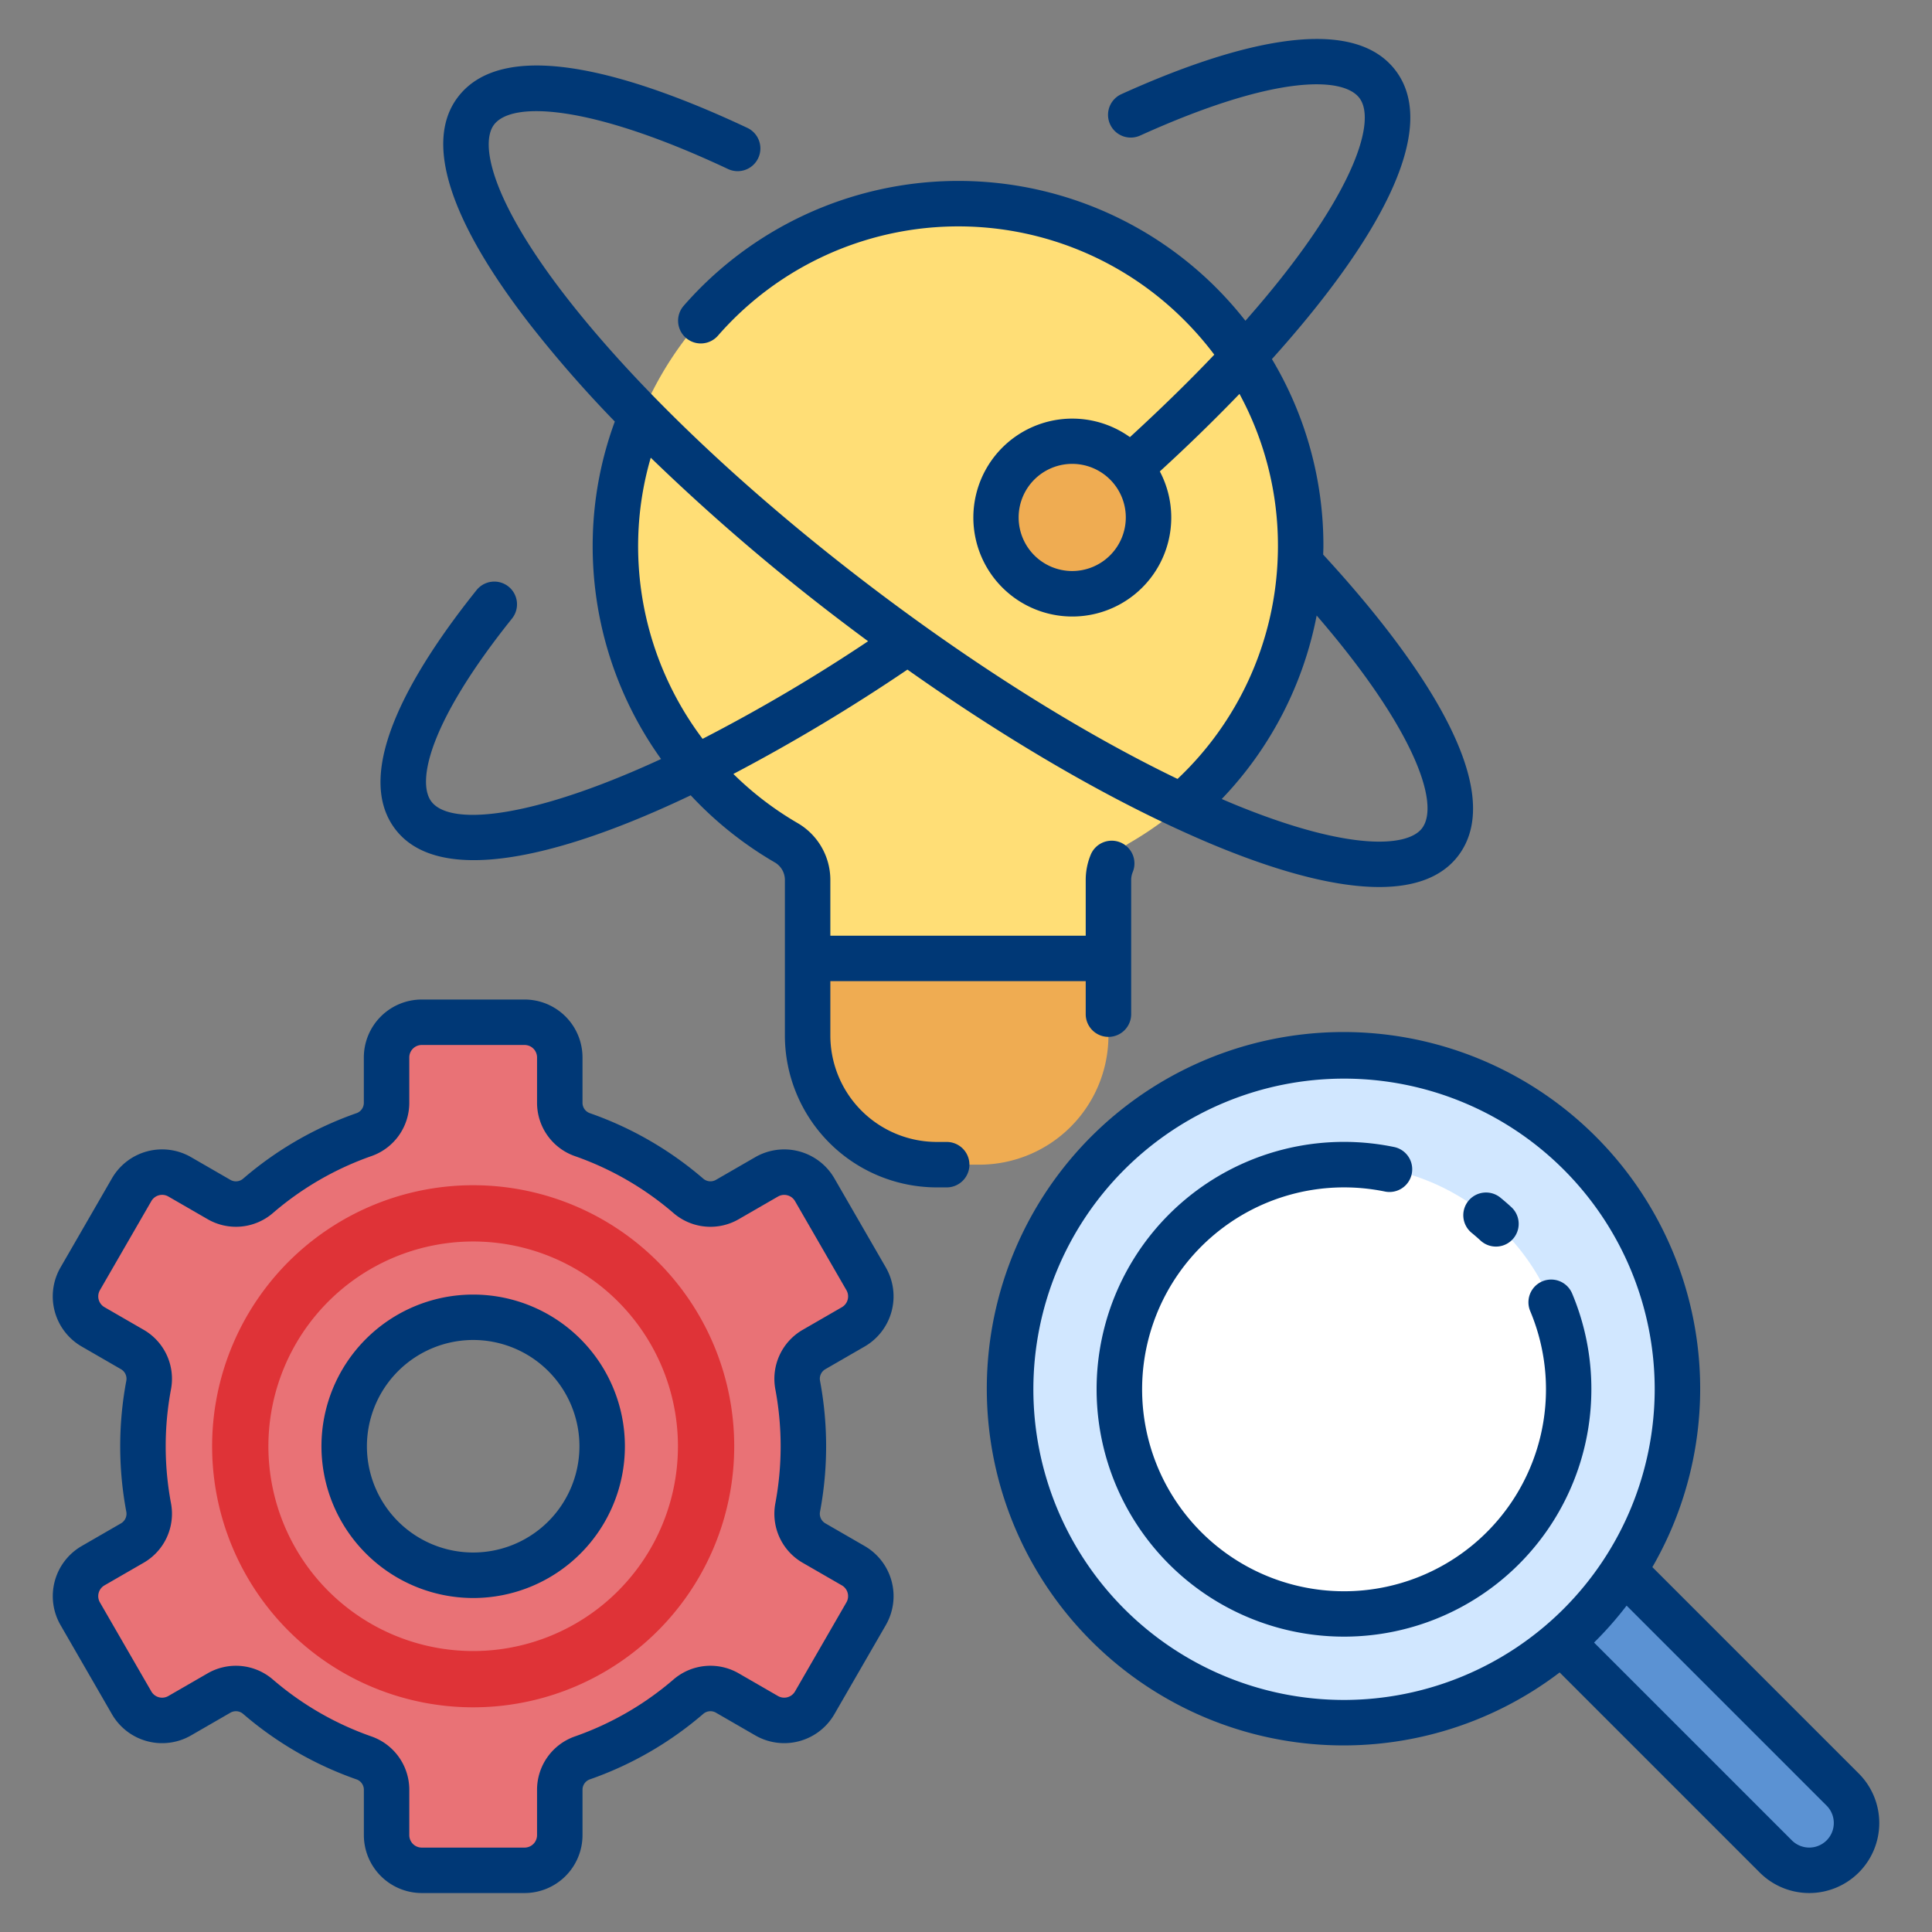
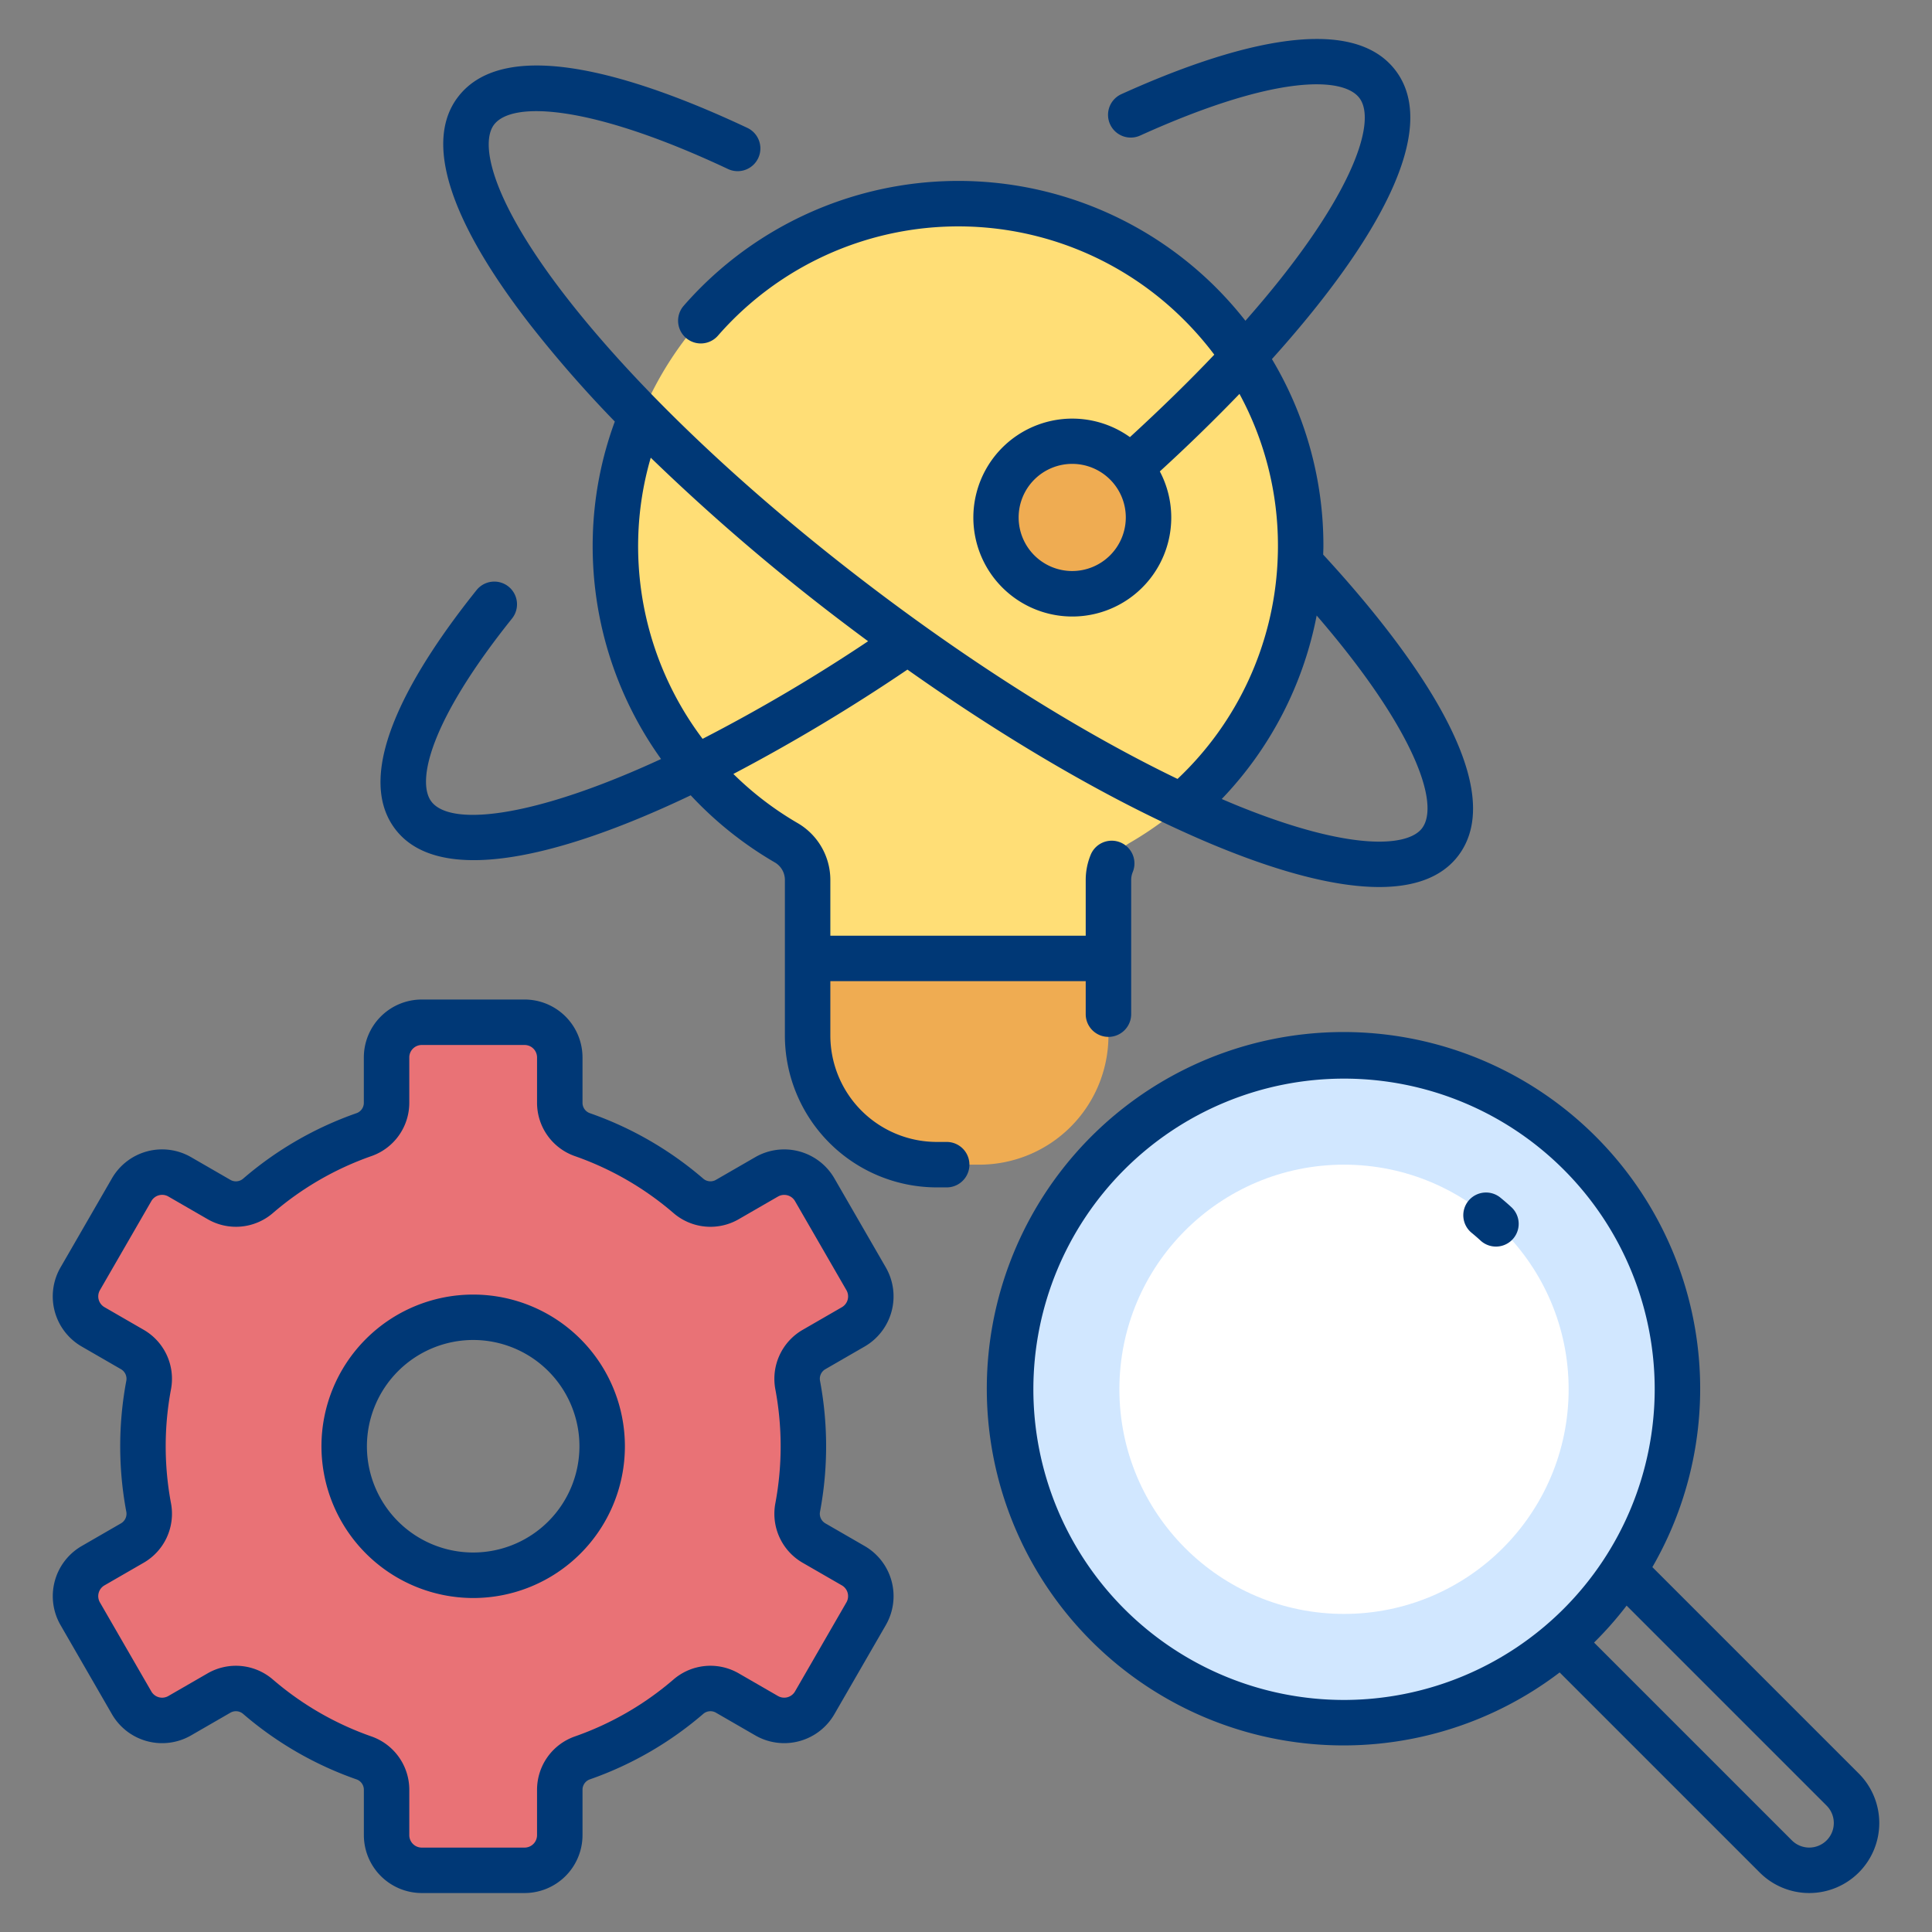
<svg xmlns="http://www.w3.org/2000/svg" version="1.1" width="512" height="512" x="0" y="0" viewBox="0 0 340 340" style="enable-background:new 0 0 512 512" xml:space="preserve" class="">
  <rect x="0" y="0" width="340" height="340" fill="#808080" stroke="none" />
  <g>
    <path fill="#ffde76" d="M228.9 96.141a60.3 60.3 0 1 0-90.5 52.191 7.549 7.549 0 0 1 3.735 6.537v13.8h52.94v-13.794a7.5 7.5 0 0 1 3.681-6.512A60.265 60.265 0 0 0 228.9 96.141z" data-original="#ffde76" />
    <path fill="#efac52" d="M142.128 168.667h52.94v13.571a22.724 22.724 0 0 1-22.724 22.724h-7.492a22.724 22.724 0 0 1-22.724-22.724z" data-original="#efac52" />
    <path fill="#e97276" d="m150.155 275.535-6.892-3.979a5.943 5.943 0 0 1-2.889-6.236 58.423 58.423 0 0 0 0-21.6 5.943 5.943 0 0 1 2.889-6.236l6.892-3.979a6.193 6.193 0 0 0 2.266-8.459l-9.05-15.675a6.192 6.192 0 0 0-8.458-2.266l-6.9 3.983a5.943 5.943 0 0 1-6.847-.617 58.024 58.024 0 0 0-18.707-10.8 5.939 5.939 0 0 1-3.946-5.619v-7.959a6.193 6.193 0 0 0-6.192-6.192H74.22a6.193 6.193 0 0 0-6.192 6.192v7.959a5.939 5.939 0 0 1-3.946 5.619 58.024 58.024 0 0 0-18.707 10.8 5.943 5.943 0 0 1-6.847.617l-6.9-3.983a6.192 6.192 0 0 0-8.458 2.266l-9.05 15.675a6.193 6.193 0 0 0 2.266 8.459l6.892 3.979a5.943 5.943 0 0 1 2.889 6.236 58.423 58.423 0 0 0 0 21.6 5.943 5.943 0 0 1-2.889 6.236l-6.892 3.979a6.193 6.193 0 0 0-2.266 8.459l9.05 15.675a6.192 6.192 0 0 0 8.458 2.266l6.9-3.983a5.943 5.943 0 0 1 6.847.617 58.044 58.044 0 0 0 18.707 10.805 5.937 5.937 0 0 1 3.946 5.618v7.959a6.192 6.192 0 0 0 6.192 6.192h18.1a6.192 6.192 0 0 0 6.192-6.192v-7.959a5.937 5.937 0 0 1 3.946-5.618 58.044 58.044 0 0 0 18.707-10.805 5.943 5.943 0 0 1 6.847-.617l6.9 3.983a6.192 6.192 0 0 0 8.458-2.266l9.05-15.675a6.193 6.193 0 0 0-2.265-8.459zm-66.884 1.689a22.7 22.7 0 1 1 22.7-22.7 22.7 22.7 0 0 1-22.7 22.7z" data-original="#ff8080" class="" />
-     <path fill="#5b92d3" d="m263.614 277.862 11.767-11.767 48.835 48.835a8.32 8.32 0 0 1 0 11.768 8.32 8.32 0 0 1-11.767 0l-48.835-48.836z" data-original="#5b92d3" class="" />
    <circle cx="236.524" cy="244.492" r="58.672" fill="#d1e7ff" data-original="#cae7ff" class="" />
    <circle cx="236.524" cy="244.492" r="39.53" fill="#ffffff" data-original="#ffffff" />
    <circle cx="188.694" cy="91.063" r="13.428" fill="#efac52" data-original="#efac52" />
-     <path fill="#df3337" d="M83.271 208.58a45.94 45.94 0 1 0 45.939 45.94 45.94 45.94 0 0 0-45.939-45.94zm0 81.975a36.036 36.036 0 1 1 36.035-36.035 36.035 36.035 0 0 1-36.035 36.035z" data-original="#e55151" class="" />
    <g fill="#494151">
      <path d="m21.278 268.092-6.892 3.979a10.19 10.19 0 0 0-3.73 13.922l9.044 15.675a10.19 10.19 0 0 0 13.928 3.732l6.9-3.983a1.941 1.941 0 0 1 2.238.184 61.762 61.762 0 0 0 20 11.549 1.936 1.936 0 0 1 1.268 1.843v7.958a10.2 10.2 0 0 0 10.186 10.192h18.1a10.2 10.2 0 0 0 10.192-10.193v-7.958a1.936 1.936 0 0 1 1.266-1.843 61.763 61.763 0 0 0 20-11.549 1.942 1.942 0 0 1 2.237-.184l6.9 3.984a10.191 10.191 0 0 0 13.922-3.731l9.05-15.676a10.19 10.19 0 0 0-3.73-13.922l-6.892-3.979a1.944 1.944 0 0 1-.959-2.03 62.385 62.385 0 0 0 0-23.084 1.944 1.944 0 0 1 .959-2.031l6.892-3.978a10.2 10.2 0 0 0 3.73-13.924l-9.05-15.675a10.2 10.2 0 0 0-13.922-3.73l-6.9 3.983a1.942 1.942 0 0 1-2.237-.184 61.787 61.787 0 0 0-20-11.549 1.934 1.934 0 0 1-1.267-1.842v-7.96a10.2 10.2 0 0 0-10.19-10.188H74.22a10.2 10.2 0 0 0-10.191 10.192v7.959a1.933 1.933 0 0 1-1.268 1.842 61.78 61.78 0 0 0-19.994 11.549 1.944 1.944 0 0 1-2.239.185l-6.9-3.984A10.193 10.193 0 0 0 19.7 207.37l-9.049 15.676a10.19 10.19 0 0 0 3.73 13.922l6.892 3.979a1.945 1.945 0 0 1 .959 2.03 62.385 62.385 0 0 0 0 23.084 1.946 1.946 0 0 1-.954 2.031zm4 6.928a9.955 9.955 0 0 0 4.82-10.441 54.415 54.415 0 0 1 0-20.12 9.955 9.955 0 0 0-4.82-10.44l-6.892-3.979a2.193 2.193 0 0 1-.8-2.994l9.05-15.676a2.193 2.193 0 0 1 3-.8l6.9 3.984a9.955 9.955 0 0 0 11.457-1.05A53.8 53.8 0 0 1 65.4 203.441a9.94 9.94 0 0 0 6.628-9.394v-7.959a2.194 2.194 0 0 1 2.192-2.188h18.1a2.195 2.195 0 0 1 2.192 2.192v7.96a9.942 9.942 0 0 0 6.627 9.394 53.815 53.815 0 0 1 17.417 10.06 9.95 9.95 0 0 0 11.456 1.049l6.9-3.983a2.2 2.2 0 0 1 2.995.8l9.049 15.675a2.193 2.193 0 0 1-.8 3l-6.892 3.979a9.954 9.954 0 0 0-4.82 10.441 54.415 54.415 0 0 1 0 20.12 9.953 9.953 0 0 0 4.82 10.44l6.891 3.973a2.192 2.192 0 0 1 .8 2.994l-9.049 15.676a2.2 2.2 0 0 1-2.995.8l-6.9-3.983a9.951 9.951 0 0 0-11.456 1.049 53.809 53.809 0 0 1-17.418 10.06 9.943 9.943 0 0 0-6.626 9.4v7.958a2.195 2.195 0 0 1-2.192 2.193H74.22a2.195 2.195 0 0 1-2.191-2.193v-7.958a9.943 9.943 0 0 0-6.628-9.4 53.778 53.778 0 0 1-17.417-10.061 9.958 9.958 0 0 0-11.456-1.048l-6.9 3.983a2.192 2.192 0 0 1-2.994-.8l-9.051-15.676a2.193 2.193 0 0 1 .8-2.994z" fill="#003876" data-original="#494151" class="" />
      <path d="M83.271 281.224a26.7 26.7 0 1 0-26.7-26.7 26.734 26.734 0 0 0 26.7 26.7zm0-45.409a18.7 18.7 0 1 1-18.7 18.705 18.726 18.726 0 0 1 18.7-18.705zM290.789 275.786a62.771 62.771 0 1 0-16.315 18.537l35.211 35.211a12.322 12.322 0 1 0 17.426-17.427zm-54.265 23.378a54.672 54.672 0 1 1 54.676-54.672 54.734 54.734 0 0 1-54.676 54.672zm84.93 24.713a4.328 4.328 0 0 1-6.113 0l-34.813-34.813a63.034 63.034 0 0 0 5.728-6.5l35.2 35.2a4.328 4.328 0 0 1-.002 6.113z" fill="#003876" data-original="#494151" class="" />
-       <path d="M276.667 227.63a4 4 0 0 0-7.375 3.1 35.537 35.537 0 1 1-32.768-21.769 35.787 35.787 0 0 1 7.164.721 4 4 0 1 0 1.605-7.837 43.535 43.535 0 1 0 34.761 42.646 43.288 43.288 0 0 0-3.387-16.861z" fill="#003876" data-original="#494151" class="" />
      <path d="M260.555 218.322a4 4 0 0 0 5.416-5.888c-.6-.553-1.228-1.1-1.864-1.619a4 4 0 1 0-5.072 6.185q.778.64 1.52 1.322zM89.488 103.229a4 4 0 0 0-5.623.621c-10.827 13.519-22.1 31.787-14.323 42.047 2.874 3.791 7.67 5.476 13.835 5.475 9.951 0 23.461-4.394 38.178-11.411a64.408 64.408 0 0 0 14.831 11.831 3.554 3.554 0 0 1 1.741 3.077v27.369a26.755 26.755 0 0 0 26.725 26.724h1.75a4 4 0 0 0 0-8h-1.75a18.746 18.746 0 0 1-18.725-18.724v-9.571h44.941v5.807a4 4 0 0 0 8 0v-23.6a3.683 3.683 0 0 1 .265-1.38 4 4 0 1 0-7.421-2.986 11.638 11.638 0 0 0-.844 4.366v9.793h-44.941v-9.8a11.576 11.576 0 0 0-5.727-10 56.421 56.421 0 0 1-11.337-8.664 321.048 321.048 0 0 0 30.63-18.365c16.1 11.38 32.107 20.876 46.548 27.609l.1.046c2.9 1.348 5.733 2.6 8.489 3.714 11.321 4.593 20.695 6.894 27.891 6.894 6.43 0 11.121-1.837 13.91-5.515 9.769-12.886-10.157-38.22-23.774-52.986.011-.486.04-.97.04-1.458a63.864 63.864 0 0 0-9.059-32.95c18.013-20.012 29.842-40.129 21.768-50.778-8.251-10.885-30.8-3.751-48.26 4.154a4 4 0 1 0 3.3 7.288c23.96-10.845 35.76-10.337 38.586-6.609 3.306 4.361-1.73 18.449-20.059 39.2a65.654 65.654 0 0 0-5.428-6.091 64.157 64.157 0 0 0-93.416 3.444 4 4 0 0 0 6.008 5.283 56.154 56.154 0 0 1 81.789-3.03 57.156 57.156 0 0 1 5.568 6.363q-6.505 6.856-14.844 14.511a17.414 17.414 0 1 0 5.262 6.034 307.026 307.026 0 0 0 14.016-13.641 55.971 55.971 0 0 1 6.769 26.82c0 .951-.03 1.9-.077 2.842V99a56.24 56.24 0 0 1-17.592 38.077c-16.575-7.987-35.194-19.623-53.552-33.541-22.39-16.976-41.629-35.246-54.17-51.445C86.3 35.026 84.482 25.184 86.941 21.941c3.214-4.24 17.167-3.48 41.106 7.77a4 4 0 1 0 3.4-7.24c-18.481-8.688-42.31-16.671-50.881-5.364-5.91 7.8-1.548 21.585 12.614 39.878a213.553 213.553 0 0 0 15.016 17.2 63.309 63.309 0 0 0-3.871 20.121 64.312 64.312 0 0 0 12.011 39.269c-14.747 6.815-26.116 9.828-33.131 9.827-3.657 0-6.133-.818-7.288-2.341-2.6-3.435-.45-13.932 14.192-32.213a4 4 0 0 0-.621-5.619zm99.207-2.737a9.429 9.429 0 1 1 9.427-9.429 9.44 9.44 0 0 1-9.422 9.429zm43.016 7.829c17.121 19.829 21.8 33.144 18.543 37.437-2.46 3.243-12.425 4.151-32.42-3.959-.931-.378-1.878-.781-2.827-1.187a64.216 64.216 0 0 0 16.704-32.291zm-119.39-13.789a55.439 55.439 0 0 1 2.2-13.983 368.78 368.78 0 0 0 34.319 29.358q1.964 1.488 3.93 2.939a297.13 297.13 0 0 1-29.126 17.177 56.326 56.326 0 0 1-11.323-35.491z" fill="#003876" data-original="#494151" class="" />
    </g>
  </g>
</svg>